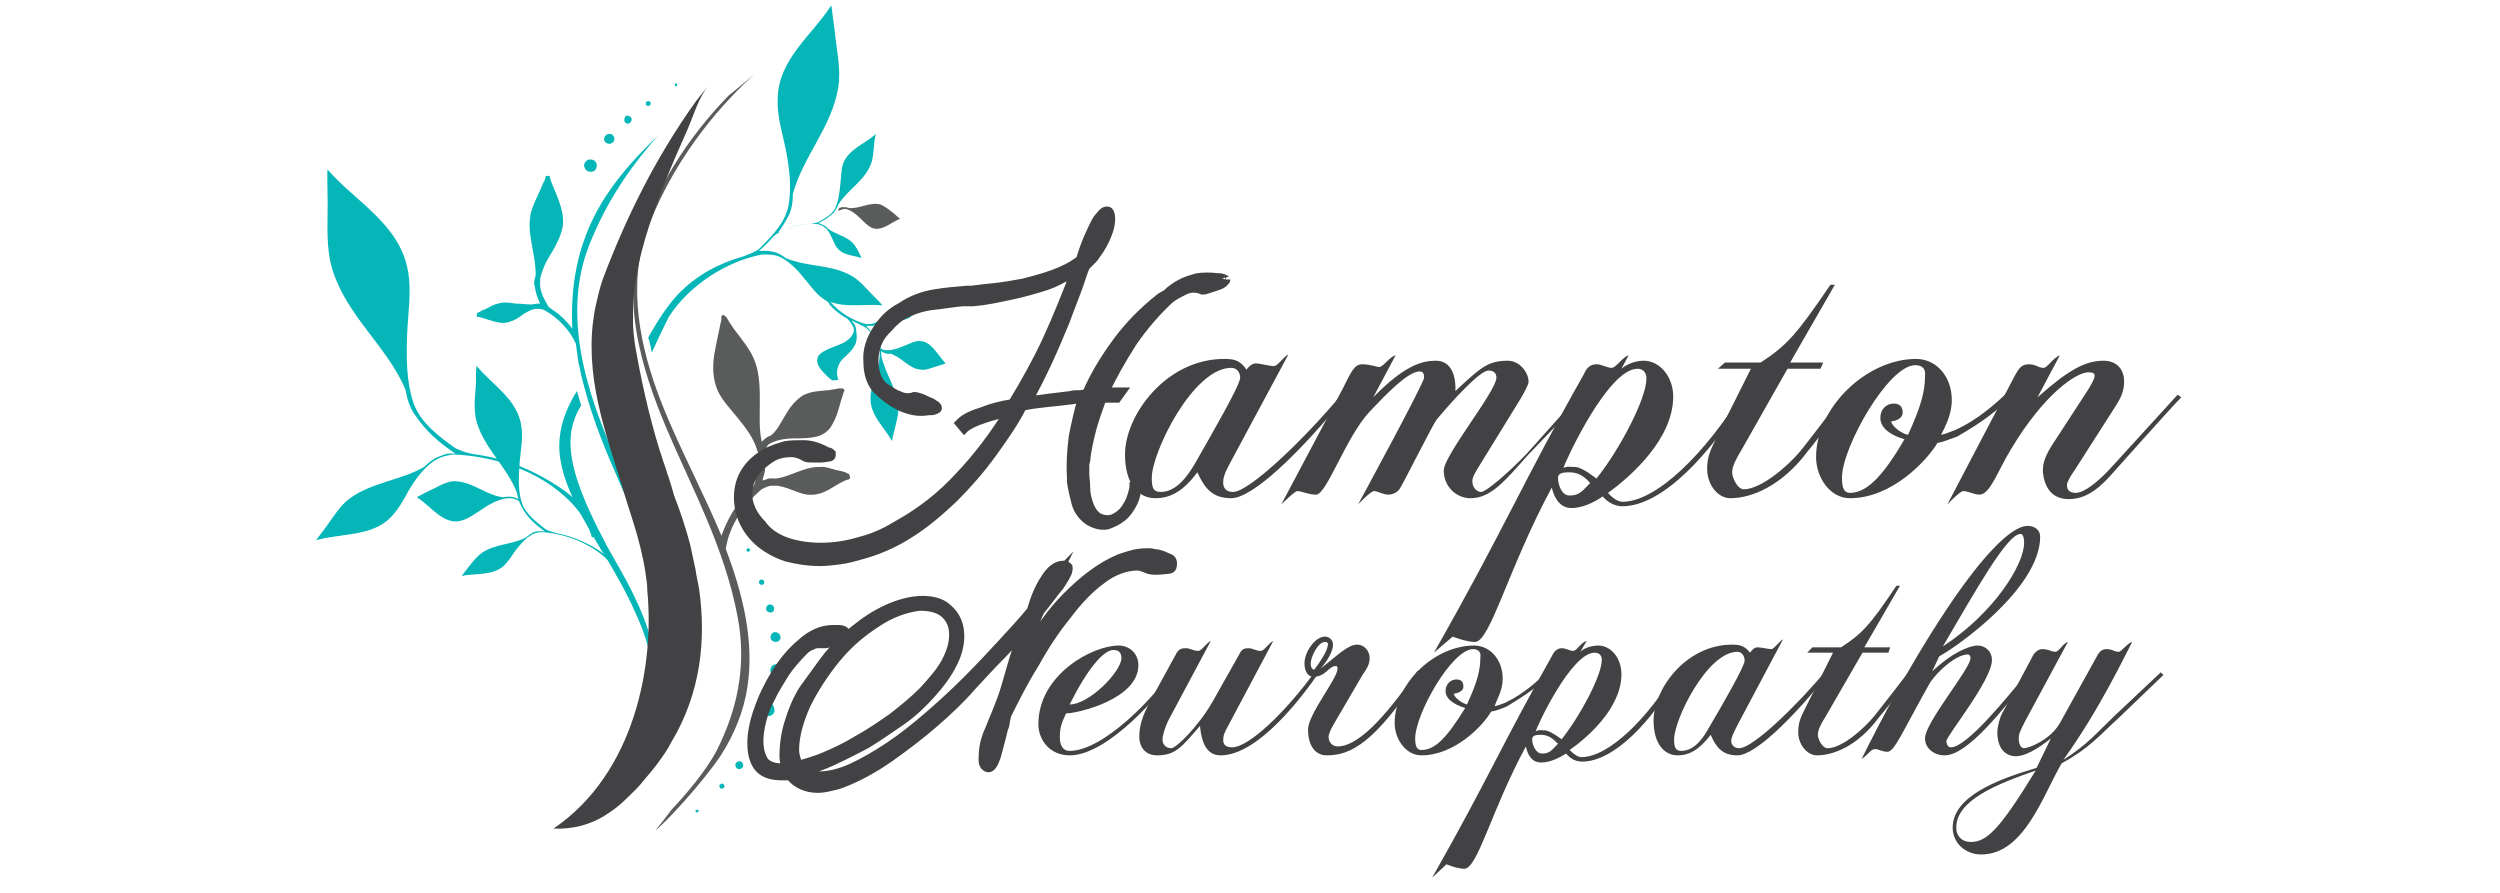
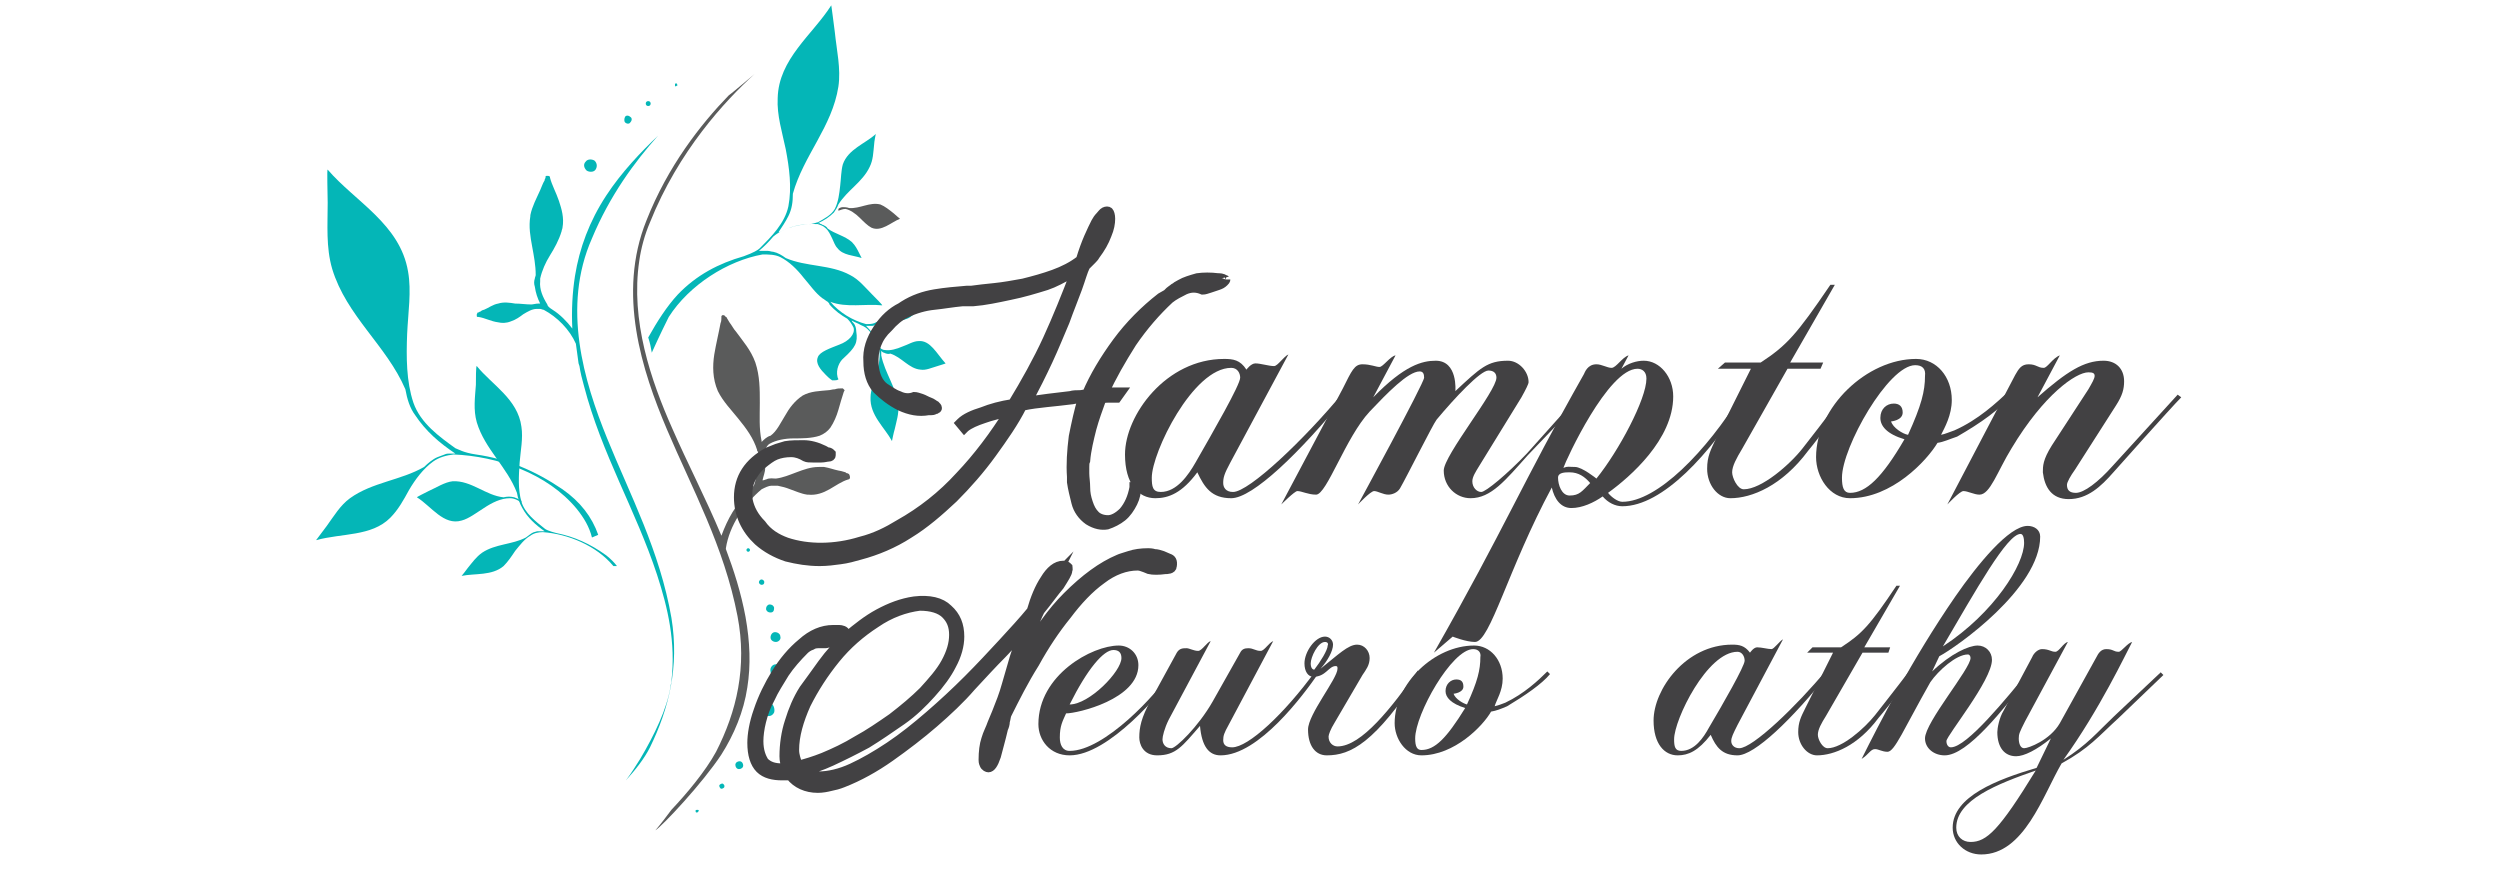
<svg xmlns="http://www.w3.org/2000/svg" version="1.1" id="Layer_1" x="0px" y="0px" viewBox="0 0 280 100" style="enable-background:new 0 0 280 100;" xml:space="preserve">
  <style type="text/css">
	.st0{fill:#04B6B7;}
	.st1{fill:#5A5B5B;}
	.st2{fill:#424143;}
	.st3{fill:#424143;stroke:#424143;stroke-miterlimit:10;}
	.st4{fill:#FFFFFF;}
</style>
  <g>
    <g>
      <path class="st0" d="M75.6,9.4c0.1-0.1,0.2-0.1,0.2,0c0.1,0.1,0.1,0.2,0,0.2c-0.1,0.1-0.2,0.1-0.2,0C75.6,9.6,75.6,9.5,75.6,9.4z" />
      <path class="st0" d="M72.4,11.4c0.1-0.1,0.3-0.1,0.4,0c0.1,0.1,0.1,0.3,0,0.4c-0.1,0.1-0.3,0.1-0.4,0    C72.3,11.7,72.3,11.5,72.4,11.4z" />
      <path class="st0" d="M70,13.1c0.1-0.2,0.4-0.2,0.6,0c0.2,0.1,0.2,0.4,0,0.6c-0.1,0.2-0.4,0.2-0.6,0C69.9,13.6,69.9,13.3,70,13.1z" />
-       <path class="st0" d="M67.8,15.2c0.2-0.2,0.5-0.3,0.8-0.1c0.2,0.2,0.3,0.5,0.1,0.8c-0.2,0.2-0.5,0.3-0.8,0.1    C67.6,15.8,67.6,15.5,67.8,15.2z" />
      <path class="st0" d="M65.6,18.1c0.2-0.3,0.7-0.3,1-0.1c0.3,0.3,0.3,0.7,0.1,1c-0.2,0.3-0.7,0.3-1,0.1    C65.4,18.8,65.3,18.4,65.6,18.1z" />
-       <polygon class="st0" points="87.4,45.2 87.4,45.2 87.4,45.2   " />
      <polygon class="st0" points="86.9,45.2 86.9,45.2 86.9,45.2 86.9,45.2   " />
      <g>
        <path class="st0" d="M68.7,63.4c-1.9-2.3-5.1-3.6-7.9-3.8c-0.5,0-1,0.1-1.4,0.4c-0.7,0.4-1.2,1.1-1.7,1.7     c-0.4,0.6-0.8,1.2-1.3,1.7c-1.3,1.1-3.2,0.8-4.7,1.1c0,0,0.5-0.6,0.7-0.9c0.5-0.6,0.9-1.2,1.6-1.7c1.5-1,3.4-0.9,4.9-1.7     c0.3-0.2,0.6-0.5,0.9-0.6c0.1,0,0.3-0.1,0.4-0.1c0.1,0,0.2,0,0.4,0c0.1,0,0.1,0,0.2,0c0.1,0,0.1,0,0.2,0c-1-0.7-1.9-1.5-2.5-2.6     c-0.3-0.5-0.5-1.1-0.6-1.7c-1.1-2.9-3.6-4.9-4.5-7.9c-0.4-1.4-0.2-2.8-0.1-4.2c0-0.6,0-2.2,0.1-2.1c1.7,2.1,4.6,3.7,5,6.8     c0.2,1.3-0.1,2.7-0.2,4c-0.1,1.5-0.2,3,0.2,4.4c0.4,1.3,1.6,2.2,2.6,3c0.1,0.1,0.5,0.3,1.3,0.5c2,0.4,3.8,1.2,5.6,2.5     c0.5,0.4,0.9,0.8,1.2,1.2L68.7,63.4z" />
        <path class="st0" d="M54.2,56.9c0.9-0.6,1.9-1.1,2.9-1.1c0.5,0,0.9,0.2,1.3,0.5l0-0.2c-0.3-0.2-0.5-0.3-0.8-0.4     c-0.4-0.1-0.8-0.1-1.2,0c-2-0.2-3.6-1.9-5.7-1.8c-0.9,0.1-1.8,0.7-2.7,1.1c-0.4,0.2-1.4,0.7-1.3,0.7c1.6,1,3,3.2,5,2.6     C52.5,58.1,53.4,57.4,54.2,56.9z" />
      </g>
      <path class="st0" d="M43.7,58c0.9-0.9,1.5-2,2.1-3.1c0.7-1.2,1.6-2.4,2.7-3.2c0.7-0.5,1.5-0.7,2.3-0.8c4.9,0.2,10.5,2.1,13.8,6.1    c0.8,1,1.4,2,1.7,3.2l0.7-0.3c-0.7-2-2-3.7-4-5.1c-3.1-2.1-6.2-3.4-9.7-3.9c-1.4-0.2-2-0.6-2.3-0.7c-1.8-1.3-3.9-2.8-4.7-5.1    c-0.8-2.4-0.8-5.1-0.7-7.7c0.1-2.3,0.5-4.8,0.1-7c-0.9-5.3-5.9-7.8-9-11.4c-0.1-0.1,0,2.7,0,3.7c0,2.5-0.2,5,0.5,7.4    c1.6,5.3,6.1,8.6,8.2,13.5c0.2,1.1,0.5,2.1,1.1,2.9c1.2,1.8,2.7,3.1,4.5,4.3c-0.1,0-0.2,0-0.3,0c-0.1,0-0.2,0-0.3,0    c-0.2,0-0.4,0-0.6,0.1c-0.3,0.1-0.5,0.2-0.8,0.3c-0.5,0.2-1.1,0.7-1.5,1.1c-2.6,1.5-5.8,1.7-8.3,3.5c-1.1,0.8-1.8,2-2.6,3.1    c-0.3,0.4-1.2,1.6-1.2,1.6C38.3,59.7,41.6,60.1,43.7,58z" />
-       <path class="st0" d="M73,71.9c-0.5-1.8-1.2-3.6-2-5.2c0,0,0,0,0,0c0,0,0,0,0,0c-0.9-1.9-2-3.7-3-5.5c-2.9-5.5-4.9-10.2-3.8-13.8    c0.2-0.7,0.5-1.4,0.9-2c-0.2-0.5-0.3-1.1-0.5-1.6c-1.4,2.3-2.2,4.7-1.9,7.2c0.4,3.4,2.4,6.8,4.7,10.7c0,0,0,0.1,0.1,0.1    c1.3,2.2,2.6,4.4,3.7,6.9c1.1,2.4,2,5.1,1.9,8.1c0,1.4-0.4,3-1.1,4.6c-1,2.6-2.6,5.2-3.9,7c0,0.1,3.2-3.6,4.4-6.4    c0.6-1.5,1.1-3.1,1.2-4.7C73.7,75.6,73.6,73.8,73,71.9z" />
      <path class="st0" d="M75.2,69.2c-1.3-7.5-4.6-13.7-7.2-20.1c-2.6-6.4-5.1-14.7-1.7-22.4c2-4.8,4.8-8.6,7.4-11.5    c-1.9,1.8-4.1,4.1-5.8,6.7c-1.9,2.9-3,5.9-3.5,9c-0.3,1.9-0.4,3.9-0.3,5.9c-0.6-0.8-1.4-1.6-2.2-2.1c-0.5-0.3-0.6-0.5-0.6-0.6    c-0.5-0.8-0.9-1.7-0.8-2.6c0-0.1,0-0.2,0-0.3c0.2-0.9,0.6-1.8,1.1-2.6c0.5-0.8,1-1.7,1.3-2.7c0-0.1,0.1-0.3,0.1-0.4    c0.2-1.1-0.1-2.1-0.4-3c-0.3-0.9-0.8-1.8-1-2.6l0,0l0,0l0-0.1c0,0-0.1-0.1-0.2-0.1c-0.1,0-0.1,0-0.2,0c-0.1,0-0.1,0.1-0.1,0.1    l0,0.1c0,0.1-0.1,0.1-0.1,0.3c-0.2,0.3-0.4,0.9-0.5,1.1c-0.4,0.9-0.9,1.8-1.1,2.8l0,0.1c-0.2,1.2,0,2.3,0.2,3.4    c0.2,1.1,0.4,2.1,0.4,3.2c0,0.1-0.1,0.3-0.1,0.4c-0.1,0.3-0.1,0.6,0,0.9c0.1,0.7,0.3,1.3,0.6,1.9c-0.1,0-0.1,0-0.2,0    c-0.3,0-0.6,0.1-0.8,0.1c-0.6,0-1.2-0.1-1.8-0.1c-0.6-0.1-1.3-0.2-1.9,0c-0.6,0.1-1.1,0.5-1.6,0.7c-0.1,0-0.3,0.1-0.4,0.2    c-0.1,0-0.2,0.1-0.2,0.1l-0.1,0l0,0l0,0c0,0,0,0-0.1,0.2l0,0.1l0,0.1c0,0.1,0.1,0.1,0.1,0.1l0.1,0l0,0l0,0    c0.7,0.1,1.4,0.5,2.2,0.6c0.4,0.1,0.9,0.1,1.4-0.1c0.6-0.2,1-0.5,1.4-0.8c0.5-0.3,1-0.6,1.5-0.6c0.1,0,0.3,0,0.4,0    c0.1,0,0.3,0.1,0.4,0.1c1.5,0.8,2.9,2.2,3.6,3.8c0.1,0.7,0.2,1.5,0.3,2.2l0.1,0.3c0.1,0.7,0.3,1.5,0.5,2.2    c2,7.7,5.8,13.9,8.2,21.2c1.2,3.7,2.1,7.5,1.6,11.9c0,0.2-0.1,0.4-0.1,0.6c-0.4,2.5-1.8,5.4-3.4,8.1c-0.5,0.8-1,1.6-1.6,2.4    c1.1-1.2,2.1-2.5,2.7-3.7C74.9,79.4,76.1,74.7,75.2,69.2z" />
      <path class="st0" d="M78.2,90.9c0,0.1-0.2,0.1-0.2,0.1c-0.1,0-0.1-0.2-0.1-0.2c0-0.1,0.2-0.1,0.2-0.1    C78.3,90.7,78.3,90.8,78.2,90.9z" />
      <path class="st0" d="M81.1,88.2c-0.1,0.1-0.3,0.2-0.4,0.1c-0.1-0.1-0.2-0.3-0.1-0.4c0.1-0.1,0.3-0.2,0.4-0.1    C81.1,87.9,81.2,88,81.1,88.2z" />
      <path class="st0" d="M83.2,85.9c-0.1,0.2-0.4,0.3-0.6,0.2c-0.2-0.1-0.3-0.4-0.2-0.6c0.1-0.2,0.4-0.3,0.6-0.2    C83.2,85.4,83.3,85.7,83.2,85.9z" />
      <path class="st0" d="M85,83.2c-0.1,0.3-0.5,0.4-0.8,0.2C84,83.3,83.9,83,84,82.7c0.1-0.3,0.5-0.4,0.8-0.2    C85.1,82.6,85.2,82.9,85,83.2z" />
      <path class="st0" d="M86.7,79.8c-0.2,0.4-0.6,0.5-1,0.3c-0.4-0.2-0.5-0.6-0.3-1c0.2-0.4,0.6-0.5,1-0.3    C86.7,79,86.8,79.5,86.7,79.8z" />
      <path class="st0" d="M84,61.6c0-0.1-0.1-0.2-0.2-0.2c-0.1,0-0.2,0.1-0.2,0.2c0,0.1,0.1,0.2,0.2,0.2C83.9,61.8,84,61.7,84,61.6z" />
      <path class="st0" d="M85.6,65.2c0-0.2-0.2-0.3-0.3-0.3c-0.2,0-0.3,0.2-0.3,0.3c0,0.2,0.2,0.3,0.3,0.3    C85.5,65.5,85.6,65.4,85.6,65.2z" />
      <path class="st0" d="M86.7,68.1c0-0.2-0.2-0.4-0.5-0.4c-0.2,0-0.4,0.2-0.4,0.5c0,0.2,0.2,0.4,0.5,0.4    C86.6,68.6,86.7,68.4,86.7,68.1z" />
      <path class="st0" d="M87.4,71.3c0-0.3-0.3-0.5-0.6-0.5c-0.3,0-0.5,0.3-0.5,0.6c0,0.3,0.3,0.5,0.6,0.5    C87.2,71.9,87.5,71.6,87.4,71.3z" />
      <path class="st0" d="M87.7,75c0-0.4-0.4-0.7-0.8-0.6c-0.4,0-0.7,0.4-0.6,0.8c0,0.4,0.4,0.7,0.8,0.6C87.4,75.8,87.7,75.4,87.7,75z" />
      <path class="st0" d="M102.9,38.2c-0.6,0-1.2,0.4-1.8,0.6c-0.7,0.3-1.4,0.5-2,0.4c-0.3,0-0.5-0.2-0.7-0.4c0-0.2-0.1-0.3-0.1-0.4    c-0.3-0.8-0.8-1.4-1.3-1.9c0,0,0.1,0,0.1,0c0,0,0.1,0,0.1,0c0.1,0,0.2,0,0.2,0c0.1,0,0.2,0,0.3,0c0.2,0,0.5-0.2,0.6-0.3    c1.1-0.3,2.3-0.1,3.3-0.5c0.5-0.2,0.8-0.6,1.2-0.9c0.2-0.1,0.6-0.5,0.6-0.5c-1,0-2.2-0.4-3.2,0.1c-0.4,0.2-0.7,0.6-1,0.9    c-0.4,0.4-0.8,0.7-1.3,0.9c-0.3,0.1-0.6,0.1-0.9,0.1c-1.5-0.4-3-1.3-4-2.5c1.8,0.7,3.9,0.2,5.8,0.4c0.1,0-0.8-0.9-1.1-1.2    c-0.8-0.8-1.5-1.7-2.5-2.2c-2.2-1.2-4.9-0.9-7.2-1.9c-0.4-0.3-0.9-0.6-1.4-0.7c-0.2,0-0.4-0.1-0.6-0.1c-0.2,0-0.3,0-0.5,0    c-0.1,0-0.2,0-0.3,0c-0.1,0-0.1,0-0.2,0c0.6-0.5,1.1-1,1.6-1.6c1.3-1.1,3.3-1.5,5-1.4c0.3,0.1,0.6,0.2,0.8,0.4    c0.4,0.3,0.6,0.8,0.8,1.2c0.2,0.4,0.3,0.8,0.6,1.1c0.6,0.8,1.8,0.8,2.7,1.1c0,0-0.2-0.4-0.3-0.6c-0.2-0.4-0.4-0.8-0.8-1.2    c-0.8-0.7-1.9-0.9-2.7-1.5c-0.1-0.2-0.3-0.3-0.5-0.4c-0.1,0-0.2-0.1-0.2-0.1c-0.1,0-0.1,0-0.2-0.1c0,0-0.1,0-0.1,0    c0,0-0.1,0-0.1,0c0.7-0.3,1.3-0.7,1.8-1.2c0.2-0.3,0.4-0.6,0.5-0.9c1-1.6,2.7-2.5,3.5-4.2c0.4-0.8,0.4-1.6,0.5-2.5    c0-0.3,0.2-1.3,0.2-1.2c-1.2,1.1-3.1,1.7-3.7,3.4c-0.2,0.7-0.2,1.6-0.3,2.4c-0.1,0.9-0.2,1.8-0.6,2.6c-0.4,0.7-1.2,1.1-1.9,1.5    c-0.1,0-0.3,0.1-0.8,0.2c-1.2,0-2.4,0.3-3.5,0.9c0,0-0.1,0-0.1,0c0.4-0.6,0.8-1.2,1.1-1.8c0.4-0.8,0.5-1.6,0.5-2.5    c1.2-4.3,4.4-7.5,5.1-12c0.3-2-0.2-4.1-0.4-6.1c-0.1-0.8-0.4-3.1-0.4-3c-2.1,3.3-5.9,6-6,10.4c-0.1,1.9,0.5,3.8,0.9,5.7    c0.4,2.1,0.7,4.3,0.3,6.4c-0.4,1.9-1.9,3.4-3.2,4.7c-0.2,0.2-0.7,0.5-1.8,0.9c-2.8,0.8-5.3,2.1-7.4,4.3c-1.2,1.3-2.3,3-3.3,4.8    c0.2,0.6,0.3,1.1,0.4,1.7c0.9-2,1.7-3.6,1.9-4c2.3-3.6,6.6-6.3,10.5-7c0.7,0,1.4,0,2,0.3c1,0.5,1.9,1.4,2.6,2.3    c0.7,0.8,1.3,1.7,2.1,2.3c0.2,0.1,0.4,0.3,0.6,0.4c0.1,0.1,0.2,0.2,0.2,0.3c0.6,0.7,1.3,1.2,2,1.6l0,0c0.3,0.3,0.5,0.6,0.7,1    c0.2,0.7-0.5,1.5-1.6,1.9c-1,0.4-2.2,0.8-2.4,1.4c-0.3,0.7,0.3,1.4,0.9,2c0.2,0.2,0.4,0.4,0.7,0.6c0.1,0,0.1,0,0.2,0    c0.2,0,0.3,0,0.5-0.1c0-0.1-0.1-0.2-0.1-0.3c-0.2-0.8,0.2-1.7,0.7-2.1c1.3-1.2,1.6-1.7,1.4-3c0-0.3-0.1-0.7-0.3-0.9    c-0.1-0.1-0.2-0.2-0.2-0.3c0.3,0.2,0.7,0.3,1,0.5c0.5,0.2,0.7,0.4,0.8,0.5c0.6,0.6,1.2,1.4,1.3,2.3c0.1,0.9-0.1,1.9-0.4,2.8    c-0.2,0.8-0.6,1.7-0.6,2.5c-0.1,2,1.6,3.4,2.4,4.9c0,0,0.2-1,0.3-1.3c0.2-0.9,0.5-1.8,0.4-2.7c-0.2-2-1.5-3.6-1.9-5.6    c0-0.2,0-0.3,0-0.5c0.1,0.1,0.2,0.2,0.3,0.2c0.2,0.1,0.5,0.2,0.7,0.1c1.3,0.4,2.1,1.7,3.4,1.8c0.6,0.1,1.2-0.2,1.9-0.4    c0.3-0.1,1-0.3,0.9-0.3C104.9,39.6,104.2,38.1,102.9,38.2z" />
      <path class="st1" d="M94.4,23.2c-0.2,0-0.4,0.1-0.5,0.2l0,0.2c0.3-0.1,0.5-0.2,0.8-0.2c0.5,0.1,1.1,0.5,1.6,1    c0.4,0.4,0.9,0.9,1.3,1.1c1.1,0.5,2.2-0.6,3.2-1c0,0-0.5-0.4-0.7-0.6c-0.5-0.4-1-0.8-1.5-1c-1.2-0.3-2.3,0.5-3.5,0.4    C94.8,23.2,94.6,23.2,94.4,23.2z" />
      <path class="st1" d="M95.1,53.1C95,53.1,95,53.1,95.1,53.1L94.9,53c-0.1,0-0.1,0-0.2-0.1c-0.3-0.1-0.7-0.2-0.8-0.2    c-0.5-0.1-1-0.3-1.6-0.4c-0.2,0-0.4,0-0.6,0c-0.9,0-1.7,0.3-2.5,0.6c-0.8,0.3-1.5,0.6-2.3,0.7c-0.3,0-0.7-0.1-1.1,0.1    c-0.1,0-0.2,0.1-0.4,0.1c0.1-0.5,0.3-0.9,0.3-1.4c0.1-0.4,0.1-0.9,0.1-1.4c0-0.2,0-0.4-0.1-0.6c0.1-0.3,0.3-0.6,0.5-0.7    c0.7-0.4,1.7-0.6,2.7-0.6l0-0.3l0,0.3c0.9,0,2,0,2.9-0.3c0.5-0.2,0.9-0.5,1.2-0.9c0.4-0.6,0.7-1.3,0.9-2c0.2-0.7,0.4-1.4,0.6-2    l0.1-0.2l-0.1-0.1l0,0l0,0l0,0c-0.1-0.1-0.1-0.1-0.1-0.1l-0.1,0c-0.1,0-0.1,0-0.1,0c-0.2,0-0.4,0-0.7,0.1c-0.3,0-0.5,0.1-0.7,0.1    c-1,0.1-2,0.1-2.9,0.6c-0.9,0.6-1.5,1.4-2,2.3c-0.5,0.8-0.9,1.7-1.6,2.2c-0.4,0.1-0.7,0.4-1,0.7c0,0,0-0.1,0-0.1    c-0.3-1.4-0.2-2.8-0.2-4.3c0-1.5,0-3-0.5-4.5c-0.5-1.4-1.4-2.4-2.2-3.5c-0.2-0.2-0.4-0.6-0.7-1c-0.1-0.2-0.2-0.3-0.3-0.5    c0-0.1-0.1-0.1-0.1-0.1l0,0l0,0l-0.1-0.1l0,0c0,0,0,0-0.1-0.1c0,0-0.1,0-0.2,0l-0.1,0.1l0,0.1l0,0l0,0c0,0.2,0,0.5-0.1,0.7    c-0.2,1.1-0.5,2.3-0.7,3.5c-0.2,1.3-0.2,2.7,0.4,4.1c0.6,1.2,1.5,2.1,2.3,3.1c0.9,1.1,1.7,2.2,2.1,3.5l0,0.1l0.1,0.1    c0.1,0.5,0.1,1.1,0.1,1.6c-0.1,0.7-0.3,1.3-0.5,2c0,0.1-0.2,0.4-0.7,1c-1.4,1.3-2.3,2.9-3,4.8C79,55.7,77,51.9,75.3,48    c-2.4-5.4-4.7-12.1-3.7-18.8c0.2-1.4,0.6-2.9,1.2-4.3c3.2-8,8.4-13.6,11.7-16.6c0,0-2.6,2.2-2.9,2.4c-3.1,3.2-6.8,7.9-9.2,14    c-3.3,8.2-0.5,16.8,2.3,23.4c2.8,6.6,6.4,13.1,7.9,20.9c1.1,5.7-0.1,10.7-2.4,15.2c-1.2,2.2-3.3,4.7-5,6.5    c-0.6,0.8-1.2,1.6-1.8,2.3c0.8-0.5,5.3-5.3,7.4-8.5c1.4-2.2,2.5-4.8,2.9-7.5c0.4-2.5,0.3-5.1-0.2-7.9c-0.5-2.7-1.3-5.2-2.2-7.6    c0,0,0,0,0-0.1c0.4-2.6,2.1-5,4-6.6c0.4-0.2,0.8-0.4,1.1-0.4c0.2,0,0.5,0,0.7,0c0.5,0.1,0.9,0.2,1.4,0.4c0.6,0.2,1.2,0.5,1.9,0.6    l0.1,0c0.9,0.1,1.7-0.2,2.4-0.6c0.7-0.4,1.4-0.9,2.1-1.1c0.1,0,0.2-0.1,0.2-0.2C95.2,53.2,95.1,53.2,95.1,53.1z" />
-       <path class="st2" d="M77.9,63.8c-0.2-0.9-0.4-1.9-0.6-2.8c-0.5-1.9-1.1-3.7-1.8-5.5c-0.2-0.7-0.4-1.4-0.6-2    c-0.2-0.5-0.3-1-0.5-1.5s-0.3-1-0.5-1.5c-1.2-3.9-2.1-7.9-2.8-12c-0.1-0.8-0.2-1.6-0.2-2.3c0-0.5,0-1,0-1.6c0-0.5,0-1,0.1-1.6    c0.4-4.2,1.8-8.3,3.4-12.4c0.8-2,1.7-4.1,2.6-6.1c0.7-1.6,1.2-3.5,2.4-5c-0.5,0.6-1,1.3-1.5,1.9c-4.5,6.3-7.8,13-10.4,19.9    c-0.3,0.9-0.5,1.7-0.7,2.6c-0.2,0.8-0.3,1.5-0.4,2.3c-0.8,7.1,1.9,13.5,3.8,20c0.2,0.7,0.5,1.5,0.7,2.2c0.6,1.9,1.1,3.8,1.4,5.8    c0.1,0.7,0.2,1.3,0.2,2c0.8,8.3-1.4,20.4-10.5,26.6c2.5,0.1,4.6-0.6,6.4-1.9c0.6-0.4,1.2-0.9,1.7-1.4c0.7-0.7,1.4-1.3,2-2.1    c0.6-0.7,1.2-1.4,1.7-2.1c0.5-0.7,1-1.4,1.4-2.2c3.3-5.5,3.9-11.5,3.1-17.1C78.2,65.3,78,64.6,77.9,63.8z" />
    </g>
    <path class="st3" d="M137.2,31.3c-0.3-0.2-0.6-0.2-0.8-0.2c0,0,0,0,0,0c-0.8-0.1-1.6-0.1-2.3,0c-0.7,0.2-1.4,0.4-1.9,0.7   c-0.4,0.2-0.5,0.3-0.5,0.3c-0.1,0.1-0.2,0.1-0.3,0.2c-0.1,0.1-0.3,0.2-0.4,0.3c-0.1,0.1-0.2,0.2-0.3,0.3l-0.7,0.4   c-1.8,1.4-3.5,3.1-4.9,5c-1.4,1.9-2.6,3.9-3.4,5.8c-0.2,0-0.5,0.1-0.8,0.1c-0.3,0-0.7,0-1,0.1c-0.8,0.1-1.6,0.2-2.5,0.3   c-0.8,0.1-1.6,0.2-2.3,0.4c0.8-1.5,1.6-3.1,2.3-4.6c0.7-1.5,1.3-3,1.9-4.4c0.5-1.4,1-2.6,1.4-3.7c0.4-1.1,0.6-1.9,0.9-2.5l0.7-0.7   c0.1-0.1,0.3-0.3,0.4-0.5c0.6-0.8,1-1.5,1.3-2.3c0.3-0.7,0.4-1.3,0.4-1.8c0-0.4-0.1-0.7-0.2-0.8c-0.1-0.1-0.3-0.1-0.5,0   c-0.2,0.1-0.3,0.3-0.5,0.5c-0.2,0.2-0.4,0.5-0.5,0.7c-0.2,0.4-0.5,1-0.8,1.7c-0.3,0.7-0.6,1.5-0.9,2.5l0,0c-0.9,0.7-1.9,1.2-3,1.6   c-1.1,0.4-2.2,0.7-3.4,1c-1.1,0.2-2.2,0.4-3.2,0.5c-1,0.1-1.9,0.2-2.6,0.3c-0.1,0-0.2,0-0.3,0c-0.1,0-0.1,0-0.2,0   c-1.2,0.1-2.4,0.2-3.6,0.4c-1.2,0.2-2.4,0.6-3.5,1.3l-0.3,0.2h0c-1,0.5-1.9,1.3-2.6,2.4c-0.8,1.2-1.2,2.4-1.1,3.7   c0,1.2,0.3,2.3,1,3.1c0.7,0.7,1.6,1.4,2.6,1.9c1.1,0.5,2.1,0.7,3.2,0.5h0.3c0.1,0,0.2,0,0.4-0.1c0.1,0,0.1,0,0.2-0.1c0,0,0,0,0,0   l0,0c0.1,0,0.1-0.1,0.1-0.1c0-0.1-0.1-0.2-0.2-0.3c-0.2-0.1-0.4-0.3-0.7-0.4c-0.3-0.1-0.6-0.3-0.9-0.4c-0.3-0.1-0.6-0.2-0.8-0.2   l0,0c-0.5,0.2-1.1,0.2-1.7-0.1c-0.6-0.2-1.1-0.6-1.6-0.9c-0.7-0.5-1.1-1.4-1.2-2.6c-0.1-1.6,0.4-3,1.6-4.1c0.6-0.7,1.3-1.3,2-1.6   c1-0.5,2.1-0.8,3.1-0.9c1-0.1,2.1-0.3,3.2-0.4c0.2,0,0.4,0,0.6,0c0.2,0,0.4,0,0.6,0c1.3-0.1,2.7-0.4,4.1-0.7   c1.5-0.3,2.8-0.7,4.1-1.1c0.9-0.3,1.8-0.8,2.7-1.3l0.1,0c0.1,0,0.1-0.1,0.2-0.1c0.1,0,0.1-0.1,0.2-0.1c-1,2.6-2,5.1-3.1,7.5   c-1.1,2.4-2.5,4.9-3.9,7.2c-1.3,0.2-2.4,0.5-3.4,0.9c-1,0.3-1.9,0.7-2.4,1.2l-0.1,0.1l0.5,0.6l0.1-0.1c0.5-0.4,1.2-0.7,2.1-1   c0.8-0.3,1.8-0.5,2.8-0.8c-1.7,2.7-3.5,5.1-5.5,7.2c-2,2.2-4.3,4-6.8,5.4c-1.3,0.8-2.7,1.5-4.3,1.9c-2.9,0.9-5.9,0.9-8.3,0.1   c-1.1-0.4-2.1-1-2.8-2C84.5,57.9,84,57,83.8,56c-0.1-1,0-1.8,0.4-2.5c0.3-0.6,0.7-1.1,1.2-1.5c0.5-0.4,1-0.8,1.5-1   c0.5-0.2,1.1-0.3,1.7-0.3c0.6,0,1.1,0.2,1.6,0.5l0,0c0.2,0.1,0.5,0.1,0.8,0.1c0.3,0,0.7,0,1,0c0.3,0,0.6-0.1,0.8-0.1   c0.2,0,0.3-0.1,0.3-0.2c0,0,0-0.1,0-0.2l0,0c-0.1-0.1-0.2-0.2-0.4-0.2c-0.1,0-0.2-0.1-0.4-0.2c-0.8-0.4-1.6-0.6-2.3-0.6   c-0.7,0-1.4,0-2,0.1c-0.3,0.1-0.7,0.2-1,0.3c-0.3,0.1-0.7,0.3-1,0.4c-2.2,1.2-3.3,2.9-3.3,5.1c0,1.9,0.8,3.6,2.2,4.9   c0.9,0.8,2,1.4,3.2,1.8c1.2,0.3,2.4,0.5,3.7,0.5c0.8,0,1.6-0.1,2.3-0.2c0.8-0.1,1.5-0.3,2.2-0.5c1.9-0.5,3.8-1.3,5.5-2.4   c1.8-1.1,3.4-2.5,5-4c1.5-1.5,3-3.2,4.3-5c1.3-1.8,2.5-3.5,3.4-5.3c0.9-0.2,1.8-0.3,2.7-0.4c1-0.1,1.9-0.2,2.7-0.3   c0.2,0,0.5-0.1,0.7-0.1c0.2,0,0.4,0,0.6,0c-0.4,1.3-0.7,2.7-1,4.2c-0.2,1.6-0.3,3.1-0.2,4.5c0,0.1,0,0.2,0,0.3c0,0.1,0,0.2,0,0.3   c0.1,0.7,0.3,1.5,0.5,2.3c0.2,0.8,0.7,1.5,1.4,2c0.8,0.5,1.5,0.6,2.1,0.5c0.6-0.2,1.2-0.5,1.7-0.9c0.5-0.4,0.9-1,1.2-1.6   c0.3-0.6,0.4-1.2,0.4-1.7v-0.1H127l0,0.1c-0.2,1.1-0.6,2-1.2,2.7c-0.6,0.6-1.2,0.9-1.7,0.9c-0.6,0-1.1-0.2-1.4-0.5   c-0.4-0.4-0.6-0.8-0.8-1.4c-0.2-0.6-0.3-1.1-0.3-1.7c0-0.6-0.1-1.1-0.1-1.6v-0.7c0-0.2,0-0.5,0.1-0.7c0.1-1.2,0.4-2.4,0.7-3.6   c0.3-1.1,0.7-2.2,1.1-3.3l0,0c0,0,0.2-0.1,0.7-0.1c0.4,0,0.7,0,1,0h0l0.5-0.7h-1c-0.3,0-0.6,0-0.9,0.1c0.8-1.8,1.9-3.7,3.1-5.6   c1.3-1.9,2.7-3.5,4.2-4.9c0.5-0.4,1.1-0.7,1.7-1c0.7-0.3,1.3-0.3,2,0l0,0c0.2,0,0.5-0.1,0.8-0.2c0.3-0.1,0.6-0.2,0.9-0.3   c0.3-0.1,0.5-0.2,0.7-0.4c0.1-0.1,0.2-0.2,0.2-0.3C137.3,31.4,137.3,31.3,137.2,31.3z M122,28.1c0.2-0.6,0.4-1.1,0.5-1.5   c0.2-0.4,0.4-0.8,0.5-1.2l0.1-0.1c0.1-0.1,0.1-0.2,0.1-0.2c0,0,0-0.1,0-0.1l0,0c0.1-0.2,0.2-0.4,0.3-0.5c0,0.4-0.1,0.9-0.4,1.4   C123.1,26.6,122.7,27.3,122,28.1C122.1,28,122.1,28,122,28.1z" />
    <path class="st3" d="M130.9,62.5c-0.2-0.1-0.5-0.2-0.7-0.3c-0.3-0.1-0.6-0.2-0.9-0.2c-0.3-0.1-0.6-0.1-0.7-0.1   c-0.8,0-1.5,0.1-2.1,0.3c-0.6,0.2-1,0.3-1.2,0.4c-1.9,0.8-3.8,2.2-5.8,4.2c-1.7,1.7-3.3,3.9-4.7,6.6c0.2-0.7,0.5-1.5,0.7-2.4   c0.3-1.1,0.7-2,1-2.6c0.9-1.1,1.6-2.1,2.2-2.8c0.5-0.8,0.9-1.4,0.9-1.7c0.1-0.2,0-0.3,0-0.4c-0.1-0.1-0.2-0.2-0.5-0.2c0,0,0,0,0,0   c-0.8,0-1.5,0.6-2.1,1.6c-0.6,0.9-1.1,2.1-1.5,3.5l0,0c-0.9,1.1-2,2.3-3.2,3.6c-1.2,1.3-2.5,2.7-3.9,4.1c-1.4,1.4-2.8,2.7-4.3,4   c-1.5,1.3-3,2.5-4.5,3.5c-1.5,1-2.9,1.8-4.2,2.4c-1.3,0.6-2.6,0.9-3.7,0.9c-0.7,0-1.3-0.2-1.8-0.5c1-0.2,2.1-0.6,3.2-1.1   c1.3-0.6,2.7-1.3,4-2c1.3-0.8,2.6-1.7,3.9-2.6c1.3-0.9,2.4-2,3.3-3c1-1.1,1.8-2.2,2.3-3.2c0.6-1.1,0.9-2.2,0.9-3.2   c0-1.3-0.4-2.3-1.3-3.1c-0.8-0.8-2.1-1.1-3.8-0.9c-1.4,0.2-2.7,0.7-4,1.4c-1.3,0.7-2.4,1.6-3.5,2.5c-1.1,1-2,2-2.8,3.1   c-0.8,1.1-1.5,2.1-2.1,2.9c-0.7,1.1-1.2,2.3-1.6,3.6c-0.4,1.2-0.6,2.6-0.6,3.9c0,0.5,0.1,0.9,0.3,1.3c0,0,0,0-0.1,0h-0.4   c-0.9,0-1.5-0.2-2-0.7C85.3,84.8,85,84.1,85,83c0-0.6,0.1-1.4,0.3-2.2c0.2-0.8,0.5-1.7,1-2.6c0.4-0.9,1-1.8,1.6-2.8   c0.6-0.9,1.4-1.8,2.2-2.6c0.2-0.2,0.5-0.4,0.8-0.5c0.3-0.2,0.6-0.2,0.9-0.2c0.4,0,0.4,0,0.5,0l0.1,0l0.1,0c0.1,0,0.3-0.1,0.5-0.2   l0.7-0.3c0.2-0.1,0.5-0.2,0.6-0.3c0.2-0.1,0.4-0.2,0.4-0.4c0-0.3-0.5-0.4-0.7-0.4c-0.4,0-0.6,0-0.7,0c-1.2,0-2.4,0.5-3.5,1.5   c-1.1,0.9-2.1,2.1-2.9,3.4c-0.8,1.3-1.5,2.7-2,4.2c-0.5,1.4-0.7,2.7-0.7,3.6c0,1.3,0.3,2.3,0.9,2.9c0.6,0.6,1.5,0.8,2.5,0.8h0.5   c0.1,0,0.3,0,0.4,0c0.7,0.9,1.8,1.4,3.1,1.4c0.5,0,1-0.1,1.4-0.2c0.5-0.1,0.9-0.2,1.4-0.4c1.8-0.7,3.6-1.7,5.3-2.9   c1.7-1.2,3.4-2.5,4.9-3.8c1.5-1.3,3-2.7,4.2-4.1c1.3-1.4,2.4-2.6,3.4-3.6c0.5-0.5,1-1.1,1.5-1.6c0.3-0.3,0.6-0.6,0.8-0.9   c-0.1,0.4-0.2,0.7-0.3,1c-0.2,0.6-0.4,1.2-0.6,1.8c-0.3,1-0.6,2.1-0.9,3.1c-0.3,1.1-0.7,2.1-1.1,3.1l-0.5,1.2   c-0.2,0.6-0.5,1.1-0.7,1.8c-0.2,0.6-0.3,1.4-0.3,2.3c0,0.1,0,0.3,0.1,0.5c0.1,0.3,0.4,0.4,0.5,0.4c0.3,0,0.6-0.4,0.9-1.3   c0.2-0.8,0.5-1.8,0.8-3.1c0.1-0.2,0.2-0.5,0.2-0.8c0.1-0.3,0.1-0.6,0.2-0.8c0.9-1.8,1.9-3.8,3.1-5.7c1.1-2,2.3-3.8,3.6-5.4   c1.2-1.6,2.5-3,3.9-4c1.3-1,2.7-1.5,4-1.5c0.3,0,0.5,0.1,0.8,0.2c0.2,0.1,0.3,0.1,0.5,0.2c0.4,0.1,1.1,0.1,1.8,0   c0.2,0,0.8,0,0.8-0.4C131.4,62.8,131.2,62.6,130.9,62.5z M117.1,66.3c0.4-1,0.9-1.6,1.3-2c-0.1,0.2-0.2,0.4-0.4,0.7   C117.8,65.4,117.5,65.8,117.1,66.3z M89.4,85.7C89.2,85.1,89,84.6,89,84c0-1.6,0.5-3.3,1.3-5.1c0.9-1.8,2-3.5,3.3-5.1   c1.3-1.6,2.8-2.9,4.5-4c1.6-1.1,3.3-1.7,4.9-1.9c1.3,0,2.3,0.3,2.9,0.9c0.6,0.6,0.9,1.3,0.9,2.3c0,1-0.3,2-0.9,3.1   c-0.6,1.1-1.5,2.1-2.5,3.2c-1,1-2.2,2-3.5,3c-1.3,0.9-2.6,1.8-3.9,2.5c-1.3,0.8-2.6,1.4-3.8,1.9C91.2,85.2,90.2,85.5,89.4,85.7z" />
    <g>
      <path class="st2" d="M137.9,55.8c-2.2,0-3-1.2-3.8-2.9c-1.7,2.3-3.2,2.9-4.7,2.9c-1.9,0-3.4-1.6-3.4-4.9c0-4.4,4.6-10.7,11.1-10.7    c1,0,1.8,0.1,2.5,1.2c0,0,0.5-0.7,1-0.7c0.6,0,1.5,0.3,2.1,0.3c0.4,0,1.1-1.1,1.6-1.3l-6.5,12.1c-0.7,1.3-0.8,1.7-0.8,2.3    c0,0.5,0.3,1,1.1,1c1.8,0,8-5.9,12.3-11.1l0.4,0.3C145.6,50.7,140.3,55.8,137.9,55.8z M137.9,41.2c-4.3,0-8.9,9.5-8.9,12.3    c0,1,0.1,1.6,1,1.6c1.8,0,3.1-1.9,3.9-3.3c2-3.5,5-8.7,5-9.5C138.9,41.8,138.6,41.2,137.9,41.2z" />
      <path class="st2" d="M171.1,51c-2.5,2.8-4.1,4.8-6.4,4.8c-1.6,0-3-1.3-3-3.1c0-1.7,5.9-8.9,5.9-10.4c0-0.5-0.3-0.8-0.9-0.8    c-0.9,0-3.8,3.1-5.8,5.5c-0.4,0.5-3.4,6.5-4.1,7.7c-0.3,0.5-0.9,0.7-1.3,0.7c-0.6,0-1.2-0.4-1.6-0.4c-0.4,0-1.8,1.5-1.8,1.5    s7.4-13.6,7.4-14.2c0-0.4-0.1-0.7-0.5-0.7c-1.3,0-3.7,2.5-5.6,4.5c-2.7,2.9-4.8,9.3-6,9.3c-0.9,0-1.6-0.4-2.1-0.4    c-0.3,0-1.8,1.5-1.8,1.5l6.9-13c1-2,1.3-2.7,2.2-2.7s1.5,0.3,1.9,0.3c0.4,0,1.2-1.2,1.8-1.3l-2.5,4.7c3.5-3.6,5.5-4.1,7-4.1    c2.5,0,2.2,3.4,2.2,3.4c2.8-2.6,3.6-3.4,5.9-3.4c1.2,0,2.3,1.2,2.3,2.4c0,0.2-0.3,0.8-0.8,1.7l-4.8,7.8c-0.3,0.5-0.7,1.1-0.7,1.6    c0,0.7,0.5,1.2,1,1.2c0.5,0,2.9-2,5.1-4.3l6-6.7l0.4,0.3L171.1,51z" />
      <path class="st2" d="M181.7,56.7c-0.8,0-1.6-0.4-2.2-1.1c-1,0.7-2.3,1.3-3.5,1.3c-1.2,0-1.9-1-2.2-2.3c-4.9,9.1-6.9,17.3-8.6,17.3    c-1,0-2.5-0.6-2.5-0.6l-2.1,1.8c7.9-13.9,9.9-19,16.8-31.2c0.1-0.2,0.4-1.1,1.4-1.1c0.6,0,1.2,0.4,1.7,0.4c0.5,0,1.2-1.2,1.9-1.4    l-0.8,1.5c0.7-0.6,1.7-0.9,2.5-0.9c1.8,0,3.3,1.8,3.3,4c0,4.8-4.8,9-7.3,10.8c0.4,0.5,1.1,1,1.6,1c3.9,0,9.4-5.6,13.4-12.1    l0.4,0.3C191.6,50.8,186.2,56.7,181.7,56.7z M175.8,52.9c-0.5,0-1.3,0-1.3,0.6c0,0.8,0.4,2,1.3,2c1.1,0,1.4-0.5,2.3-1.4    C177.5,53.4,176.8,52.9,175.8,52.9z M183.4,41.3c-3.3,0-8,10.2-8.3,11.1c0.5-0.2,0.6-0.1,1.3-0.1c0.8,0,2.4,1.3,2.4,1.3    c2.5-3.1,5.6-8.9,5.6-11.2C184.4,41.6,183.9,41.3,183.4,41.3z" />
      <path class="st2" d="M202.5,50.5c-2.9,3.9-6.3,5.3-8.7,5.3c-1.4,0-2.6-1.5-2.6-3.3c0-1.4,0.4-2.1,1-3.4l3.9-7.8h-3.7l0.8-0.7h4    c2.9-1.9,4-3.1,7.8-8.7h0.5l-5,8.7h3.7l-0.3,0.7h-3.7l-5.1,9c-0.6,1-1.1,1.9-1.1,2.6c0,0.6,0.6,1.9,1.3,1.9c2,0,5.2-2.8,6.6-4.6    c0,0,3.3-4.2,4.7-6.2l0.4,0.3C205.4,47,202.5,50.5,202.5,50.5z" />
      <path class="st2" d="M219.2,48.9c-0.9,0.3-1.5,0.6-2.2,0.7c-1.2,2-5.1,6.2-9.8,6.2c-2.3,0-3.8-2.4-3.8-4.6c0-5.6,5.7-11,11.2-11    c2.3,0,4,2,4,4.6c0,1.7-0.8,3.1-1.2,3.9c0.5-0.1,0.9-0.3,1.5-0.5c2.7-1.2,4.7-3.1,6-4.3l0.4,0.3C224.1,45.8,221.8,47.4,219.2,48.9    z M214.5,40.9c-3,0-8.2,9.2-8.2,12.6c0,1.1,0.2,1.7,0.9,1.7c1.8,0,3.6-1.7,6.1-6c-2-0.6-2.7-1.5-2.7-2.4c0-1,0.7-1.6,1.5-1.6    c0.6,0,1,0.3,1,1c0,0.9-1.3,1-1.3,1c0.2,0.7,1.3,1.4,1.9,1.5c1.5-3.3,1.9-4.9,1.9-6.6C215.7,41.3,215.3,40.9,214.5,40.9z" />
      <path class="st2" d="M236.7,52.9c-1.4,1.6-2.9,3-5,3c-1.9,0-2.7-1.3-2.9-3c0-0.7,0-1.4,1-3l4.1-6.3c0.4-0.7,0.7-1.2,0.7-1.5    c0-0.3-0.2-0.4-0.7-0.4c-1.4,0-5,2.5-8.6,8.5c-1.6,2.6-2.4,5.2-3.6,5.2c-0.6,0-1.3-0.4-1.8-0.4c-0.4,0-1.8,1.5-1.8,1.5l7.6-14.5    c0.4-0.7,0.7-1.2,1.5-1.2c0.9,0,1,0.4,1.7,0.4c0.4,0,1-1.1,1.8-1.4l-2.5,4.7c3.3-2.9,5.2-4.1,7.4-4.1c1.4,0,2.3,0.9,2.3,2.3    c0,0.9-0.2,1.6-0.9,2.7l-4.6,7.2c-0.5,0.7-0.9,1.4-0.9,1.7c0,0.6,0.3,0.9,1,0.9c0.9,0,2.5-1.2,4.1-3l7.3-8l0.4,0.3    C243.2,45.6,236.7,52.9,236.7,52.9z" />
    </g>
    <g>
      <path class="st2" d="M119.8,84.6c-2.2,0-3.5-1.7-3.5-3.5c0-5.5,6-8.8,9-8.8c1.2,0,2.2,0.9,2.2,2.2c0,3.8-6.8,5.4-8.1,5.4    c-0.4,0.9-0.7,1.4-0.7,2.7c0,0.8,0.3,1.5,1.1,1.5c3.9,0,9.8-6.4,11.3-8.8l0.3,0.3C130.2,77.4,124.2,84.6,119.8,84.6z M124.7,72.8    c-1.1,0-2.9,2.1-4.9,6.1c2.2,0,5.8-3.7,5.8-5.2C125.6,73.1,125.3,72.8,124.7,72.8z" />
      <path class="st2" d="M136.7,84.6c-1.3,0-2.1-1-2.3-3.3c-2,2.3-2.7,3.3-4.8,3.3c-1.6,0-2-1.3-2-2c0-1.1,0.2-2.2,1.3-4.2l2.9-5.3    c0.3-0.5,0.7-0.5,1.1-0.5c0.3,0,0.8,0.3,1.3,0.3c0.4,0,1-1,1.4-1.1l-4.7,8.8c-0.5,1-0.7,1.9-0.7,2.2c0,0.5,0.3,1,1,1    c0.5,0,3-2.4,4.6-5.2l3.1-5.5c0.2-0.4,0.5-0.5,0.9-0.5c0.6,0,0.8,0.3,1.4,0.3c0.4,0,0.9-0.9,1.4-1.1l-5,9.4    c-0.5,0.9-0.6,1.2-0.6,1.7c0,0.5,0.3,0.8,1,0.8c1.8,0,5.8-3.7,9.3-8.5l0.3,0.3C146,77.8,141,84.6,136.7,84.6z" />
      <path class="st2" d="M148.6,84.6c-1.3,0-2.1-1.1-2.1-2.9c0-1.7,3.3-5.7,3.3-6.8c0-0.2,0-0.3-0.2-0.3c-0.8,0-1.1,1.2-2.5,1.2    c-0.6,0-1-0.6-1-1.5c0-1.3,1.2-3,2.3-3c0.5,0,0.9,0.4,0.9,0.9c0,0.7-0.6,1.8-1.4,2.7c2-1.6,3.1-2.7,4.1-2.7c0.8,0,1.4,0.7,1.4,1.5    c0,0.8-0.4,1.3-0.8,1.9l-3.1,5.3c-0.5,0.8-0.7,1.4-0.7,1.6c0,0.7,0.5,1.1,1,1.1c2.7,0,6.1-4.4,9-8.5l0.3,0.3    C154,83.2,151.3,84.6,148.6,84.6z M148.4,71.9c-0.8,0-1.6,1.7-1.6,2.4c0,0.5,0.2,0.7,0.4,0.7c0.7-0.9,1.5-2.2,1.5-2.7    C148.8,72.1,148.7,71.9,148.4,71.9z" />
      <path class="st2" d="M168.8,79.1c-0.7,0.3-1.2,0.5-1.8,0.6c-0.9,1.6-4.1,4.9-7.8,4.9c-1.8,0-3-1.9-3-3.6c0-4.5,4.5-8.7,8.9-8.7    c1.8,0,3.2,1.6,3.2,3.7c0,1.4-0.7,2.4-0.9,3.1c0.4-0.1,0.7-0.2,1.2-0.4c2.1-1,3.7-2.5,4.7-3.5l0.3,0.3    C172.7,76.6,170.8,77.9,168.8,79.1z M165,72.7c-2.4,0-6.5,7.3-6.5,10c0,0.9,0.2,1.3,0.7,1.3c1.5,0,2.8-1.3,4.9-4.7    c-1.6-0.5-2.2-1.2-2.2-1.9c0-0.8,0.6-1.3,1.2-1.3c0.5,0,0.8,0.2,0.8,0.8c0,0.7-1.1,0.8-1.1,0.8c0.2,0.6,1.1,1.1,1.5,1.2    c1.2-2.6,1.5-3.9,1.5-5.3C165.9,73.1,165.6,72.7,165,72.7z" />
-       <path class="st2" d="M177.2,85.3c-0.7,0-1.3-0.3-1.8-0.9c-0.8,0.5-1.8,1-2.8,1c-1,0-1.5-0.8-1.7-1.8c-3.9,7.2-5.4,13.7-6.9,13.7    c-0.8,0-2-0.5-2-0.5l-1.6,1.5c6.3-11.1,7.9-15.1,13.4-24.8c0.1-0.2,0.4-0.9,1.1-0.9c0.5,0,0.9,0.3,1.3,0.3c0.4,0,0.9-1,1.5-1.1    l-0.7,1.2c0.5-0.5,1.4-0.7,2-0.7c1.5,0,2.6,1.5,2.6,3.2c0,3.8-3.8,7.1-5.8,8.5c0.4,0.4,0.9,0.8,1.3,0.8c3.1,0,7.5-4.4,10.6-9.6    l0.3,0.3C185.1,80.7,180.8,85.3,177.2,85.3z M172.6,82.3c-0.4,0-1,0-1,0.5c0,0.6,0.4,1.6,1.1,1.6c0.9,0,1.1-0.4,1.8-1.1    C173.9,82.7,173.4,82.3,172.6,82.3z M178.6,73.1c-2.6,0-6.4,8.1-6.6,8.8c0.4-0.2,0.5-0.1,1-0.1c0.6,0,1.9,1,1.9,1    c2-2.5,4.5-7.1,4.5-8.9C179.4,73.3,179,73.1,178.6,73.1z" />
      <path class="st2" d="M194.6,84.6c-1.7,0-2.4-0.9-3-2.3c-1.4,1.8-2.5,2.3-3.7,2.3c-1.5,0-2.7-1.3-2.7-3.9c0-3.5,3.6-8.5,8.8-8.5    c0.8,0,1.4,0.1,2,0.9c0,0,0.4-0.6,0.8-0.6c0.5,0,1.2,0.2,1.6,0.2c0.3,0,0.9-0.9,1.3-1.1l-5.1,9.6c-0.5,1-0.7,1.4-0.7,1.8    c0,0.4,0.3,0.8,0.9,0.8c1.5,0,6.4-4.7,9.8-8.8l0.3,0.3C200.7,80.6,196.5,84.6,194.6,84.6z M194.6,73c-3.4,0-7.1,7.6-7.1,9.8    c0,0.8,0.1,1.3,0.8,1.3c1.5,0,2.5-1.5,3.1-2.6c1.6-2.7,4-6.9,4-7.5C195.4,73.5,195.1,73,194.6,73z" />
      <path class="st2" d="M210.4,80.4c-2.3,3.1-5,4.2-6.9,4.2c-1.1,0-2.1-1.2-2.1-2.6c0-1.1,0.3-1.7,0.8-2.7l3.1-6.2h-2.9l0.6-0.6h3.2    c2.3-1.5,3.2-2.4,6.2-6.9h0.4l-4,6.9h2.9l-0.2,0.6h-2.9l-4.1,7.1c-0.5,0.8-0.9,1.5-0.9,2.1c0,0.5,0.5,1.5,1.1,1.5    c1.6,0,4.1-2.2,5.3-3.7c0,0,2.6-3.3,3.8-4.9l0.3,0.3C212.8,77.6,210.4,80.4,210.4,80.4z" />
      <path class="st2" d="M217.2,73.5l-0.8,1.7c2.1-2,4.1-2.9,5.1-2.9c0.9,0,1.6,0.7,1.6,1.6c0,2.3-5.1,8.5-5.1,9.1    c0,0.4,0.2,0.7,0.5,0.7c1.8,0,6.3-5.6,8.7-8.5l0.3,0.3c-3.1,3.9-7.1,9.1-9.7,9.1c-1.2,0-2.2-0.8-2.2-1.9c0-1.8,5.1-7.8,5.1-9    c0-0.2-0.1-0.4-0.3-0.4c-1.3,0-3.3,1.8-4.2,3.1c-3,5.3-4,7.8-4.8,7.8c-0.6,0-1-0.3-1.4-0.3c-0.5,0-0.7,0.6-1.5,1.1    c1.9-3.8,5.6-11.1,10.5-18.2c2.5-3.6,6-7.9,8.1-7.9c0.7,0,1.4,0.4,1.4,1.2C228.5,65.9,219.1,72.5,217.2,73.5z M226.3,59.8    c-1.5,0-5,6.3-8.7,12.6c5.8-3.8,9.1-9.2,9.1-11.6C226.7,60.3,226.6,59.8,226.3,59.8z" />
      <path class="st2" d="M237.3,80.4c-2.3,2.1-3.3,3.4-6.4,5.1c-2.1,3.6-4.2,10.2-9,10.2c-1.8,0-3.2-1.3-3.2-3c0-3.5,5-5.4,9.4-6.7    l1.6-3.3c-1.6,1.3-3,2-3.9,2c-1.3,0-2.1-1-2.1-2.7c0-0.4,0.2-1.6,0.7-2.4l3.2-6c0.2-0.5,0.7-0.9,1.1-0.9c0.8,0,1,0.3,1.5,0.3    c0.4,0,0.9-1,1.4-1.1l-4.8,8.9c-0.6,1.2-0.7,1.4-0.7,1.9c0,0.6,0.2,1.1,0.6,1.1c0.5,0,2.9-0.9,4-2.8l4.1-7.4    c0.2-0.4,0.5-0.9,1.1-0.9c0.8,0,0.8,0.3,1.4,0.3c0.3,0,1-1,1.5-1.1c-0.7,1.3-3.6,7.5-7.7,13.2c2.7-1.7,3.8-3.1,5.7-4.9l5.2-4.9    l0.3,0.3L237.3,80.4z M219.1,92.7c0,1,0.7,1.6,1.6,1.6c1.8,0,3.2-1.3,7.3-8C223.7,87.8,219.1,89.6,219.1,92.7z" />
    </g>
  </g>
</svg>